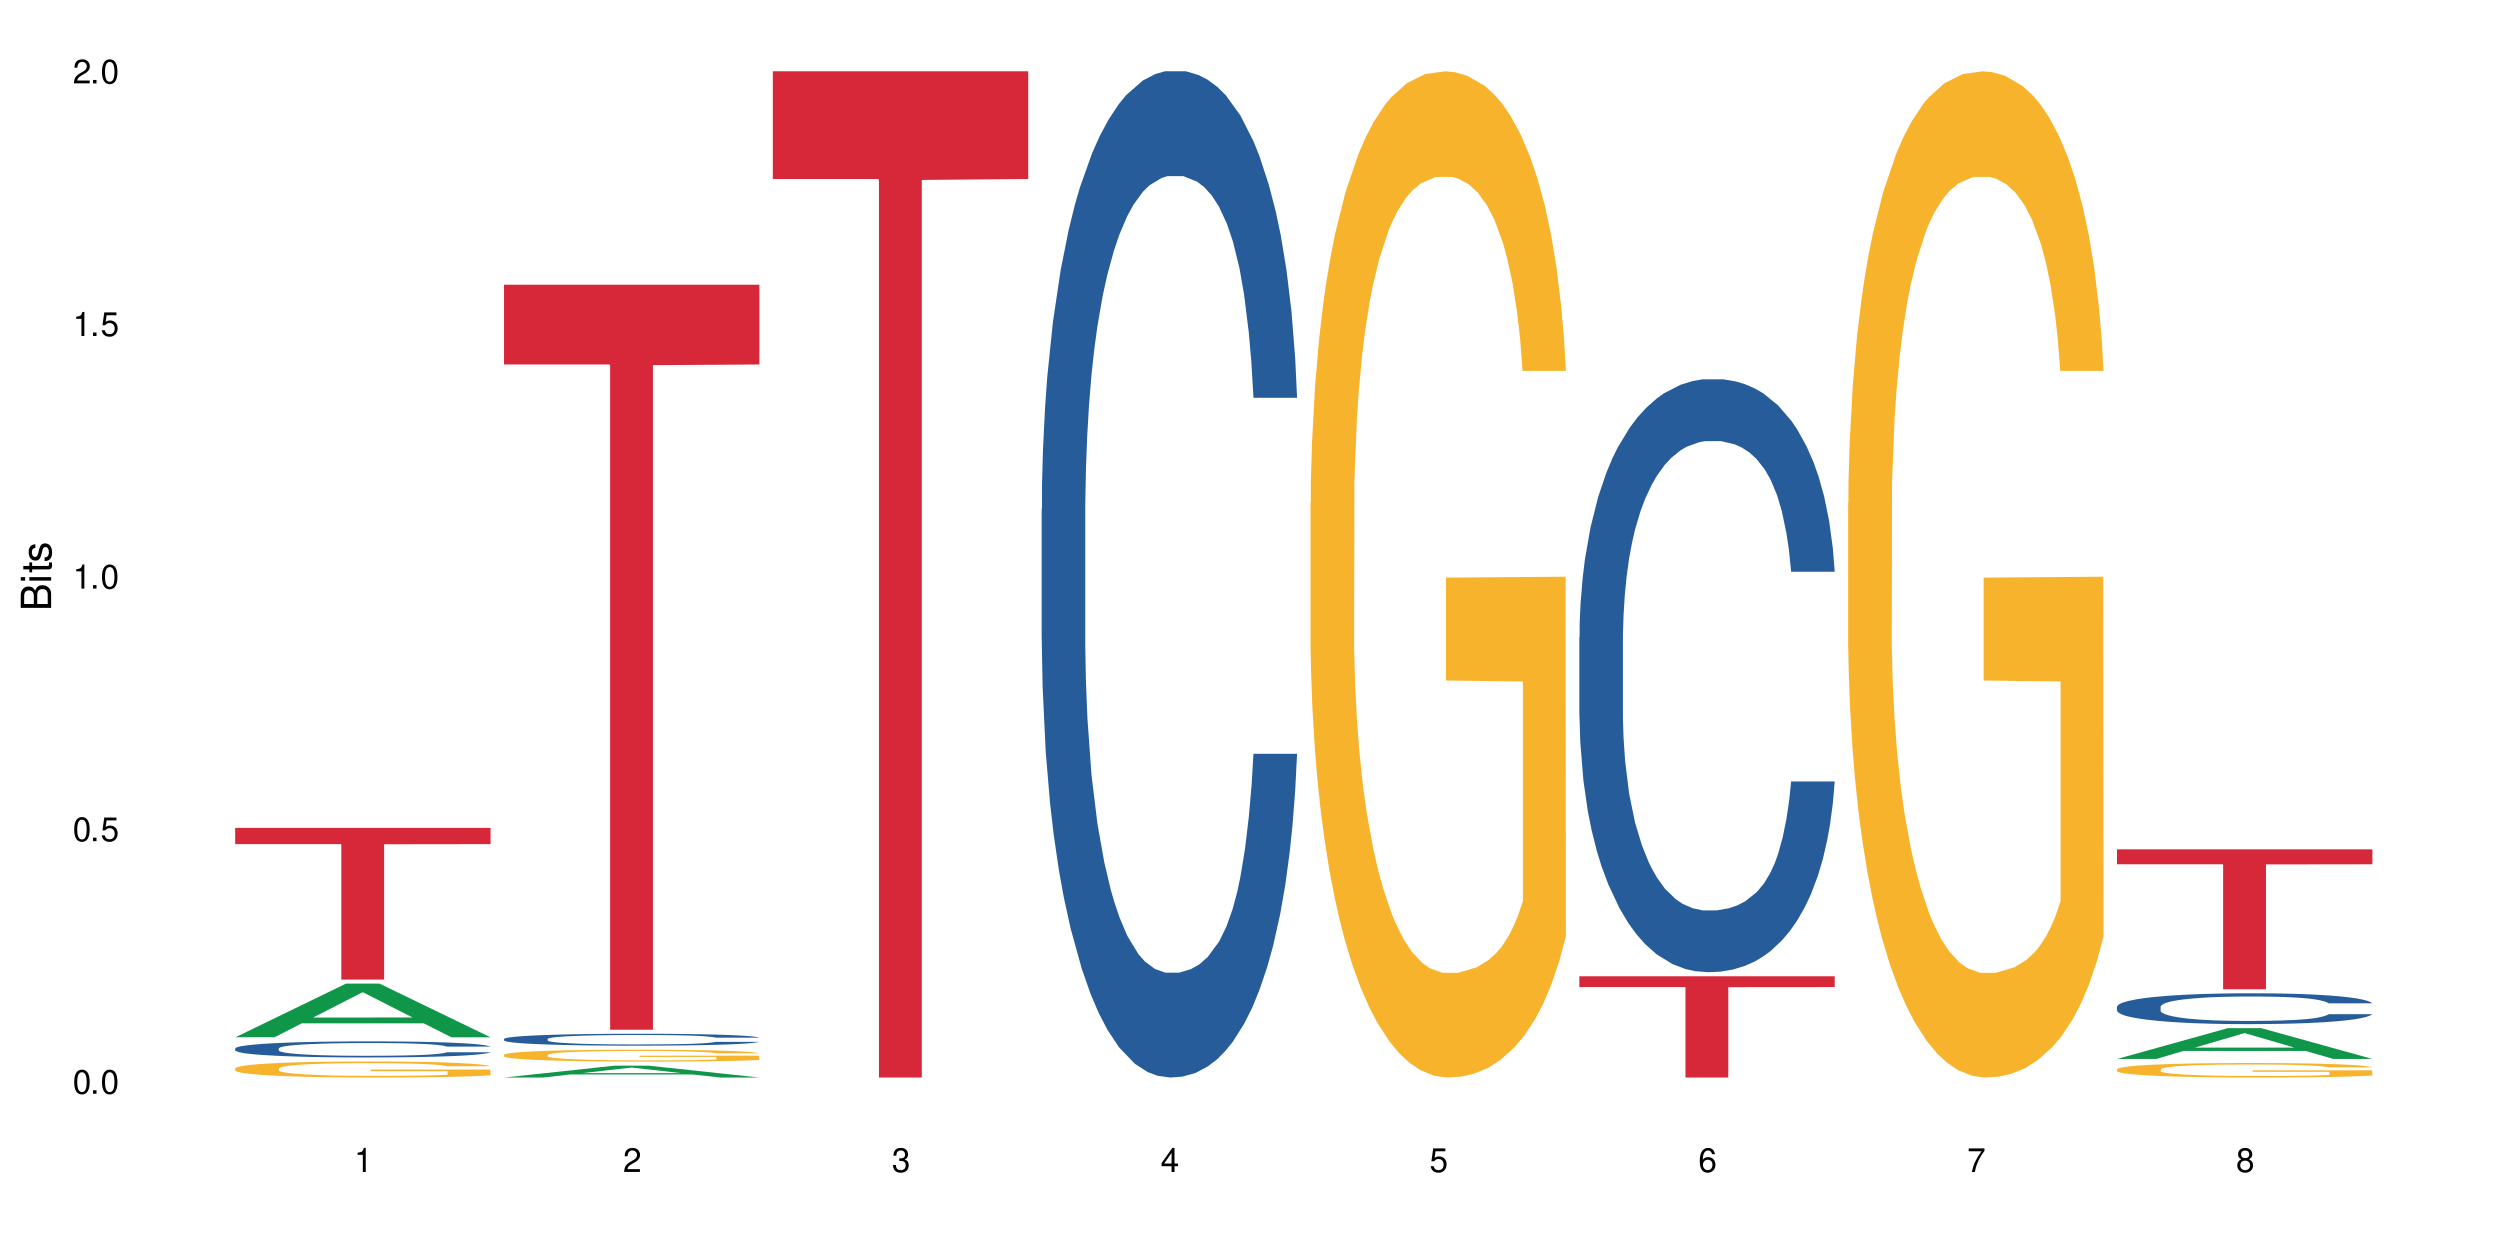
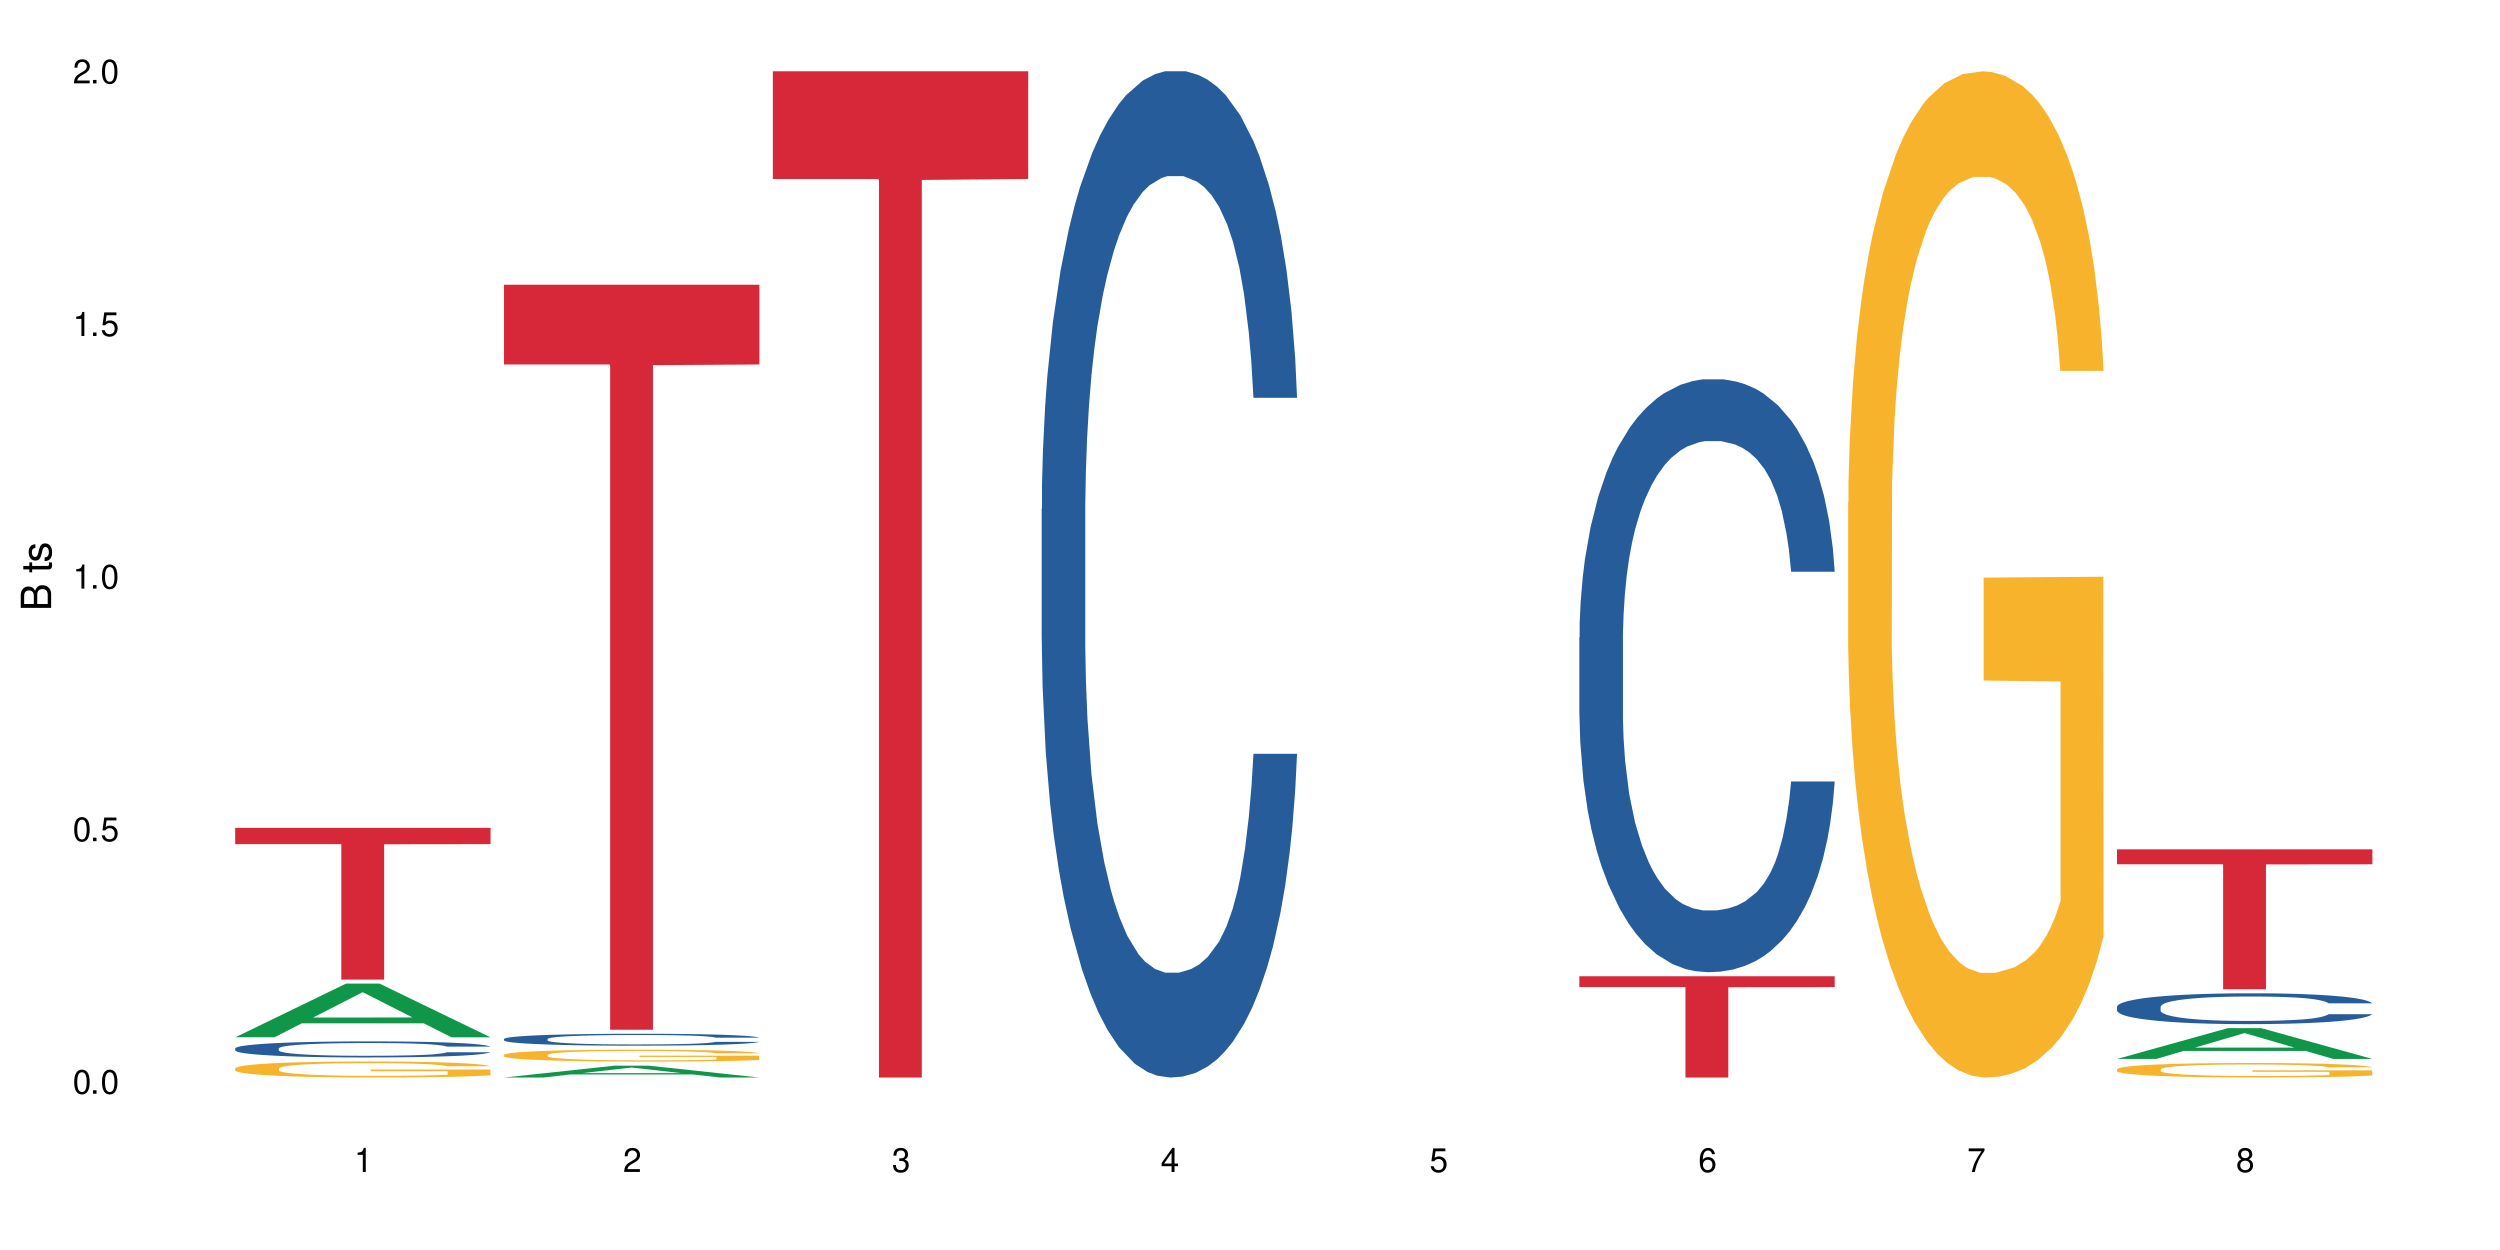
<svg xmlns="http://www.w3.org/2000/svg" xmlns:xlink="http://www.w3.org/1999/xlink" width="720" height="360" viewBox="0 0 720 360">
  <defs>
    <g>
      <g id="glyph-0-0">
</g>
      <g id="glyph-0-1">
        <path d="M 2.641 -6.938 C 2 -6.938 1.422 -6.656 1.078 -6.172 C 0.641 -5.562 0.406 -4.641 0.406 -3.359 C 0.406 -1.016 1.188 0.219 2.641 0.219 C 4.078 0.219 4.859 -1.016 4.859 -3.297 C 4.859 -4.641 4.656 -5.547 4.203 -6.172 C 3.844 -6.656 3.281 -6.938 2.641 -6.938 Z M 2.641 -6.188 C 3.547 -6.188 4 -5.25 4 -3.375 C 4 -1.406 3.562 -0.484 2.625 -0.484 C 1.734 -0.484 1.281 -1.438 1.281 -3.344 C 1.281 -5.25 1.734 -6.188 2.641 -6.188 Z M 2.641 -6.188 " />
      </g>
      <g id="glyph-0-2">
        <path d="M 1.828 -1 L 0.828 -1 L 0.828 0 L 1.828 0 Z M 1.828 -1 " />
      </g>
      <g id="glyph-0-3">
        <path d="M 4.562 -6.797 L 1.062 -6.797 L 0.547 -3.094 L 1.328 -3.094 C 1.719 -3.562 2.047 -3.734 2.578 -3.734 C 3.484 -3.734 4.062 -3.109 4.062 -2.094 C 4.062 -1.125 3.484 -0.531 2.578 -0.531 C 1.828 -0.531 1.375 -0.906 1.188 -1.672 L 0.328 -1.672 C 0.453 -1.109 0.547 -0.844 0.75 -0.594 C 1.125 -0.078 1.828 0.219 2.594 0.219 C 3.969 0.219 4.922 -0.781 4.922 -2.219 C 4.922 -3.562 4.031 -4.484 2.719 -4.484 C 2.25 -4.484 1.859 -4.359 1.469 -4.062 L 1.734 -5.969 L 4.562 -5.969 Z M 4.562 -6.797 " />
      </g>
      <g id="glyph-0-4">
        <path d="M 2.484 -4.938 L 2.484 0 L 3.328 0 L 3.328 -6.938 L 2.766 -6.938 C 2.469 -5.875 2.281 -5.734 0.984 -5.562 L 0.984 -4.938 Z M 2.484 -4.938 " />
      </g>
      <g id="glyph-0-5">
        <path d="M 4.859 -0.828 L 1.281 -0.828 C 1.359 -1.406 1.672 -1.781 2.5 -2.281 L 3.469 -2.828 C 4.406 -3.344 4.906 -4.062 4.906 -4.906 C 4.906 -5.484 4.672 -6.031 4.266 -6.406 C 3.859 -6.766 3.375 -6.938 2.719 -6.938 C 1.859 -6.938 1.219 -6.625 0.844 -6.031 C 0.609 -5.672 0.5 -5.234 0.484 -4.531 L 1.328 -4.531 C 1.359 -5.016 1.406 -5.281 1.531 -5.516 C 1.75 -5.938 2.188 -6.203 2.703 -6.203 C 3.469 -6.203 4.031 -5.641 4.031 -4.891 C 4.031 -4.344 3.719 -3.859 3.125 -3.516 L 2.234 -3 C 0.812 -2.172 0.406 -1.531 0.328 -0.016 L 4.859 -0.016 Z M 4.859 -0.828 " />
      </g>
      <g id="glyph-0-6">
        <path d="M 2.125 -3.188 L 2.578 -3.188 C 3.5 -3.188 3.984 -2.766 3.984 -1.922 C 3.984 -1.062 3.469 -0.531 2.594 -0.531 C 1.656 -0.531 1.203 -1 1.156 -2.016 L 0.312 -2.016 C 0.344 -1.453 0.438 -1.094 0.609 -0.781 C 0.953 -0.109 1.625 0.219 2.547 0.219 C 3.953 0.219 4.859 -0.625 4.859 -1.938 C 4.859 -2.828 4.516 -3.297 3.703 -3.594 C 4.344 -3.844 4.656 -4.328 4.656 -5.031 C 4.656 -6.219 3.875 -6.938 2.578 -6.938 C 1.203 -6.938 0.484 -6.172 0.453 -4.703 L 1.297 -4.703 C 1.312 -5.125 1.344 -5.359 1.453 -5.578 C 1.641 -5.969 2.062 -6.203 2.594 -6.203 C 3.344 -6.203 3.797 -5.75 3.797 -5 C 3.797 -4.516 3.609 -4.219 3.25 -4.047 C 3.016 -3.953 2.703 -3.922 2.125 -3.906 Z M 2.125 -3.188 " />
      </g>
      <g id="glyph-0-7">
        <path d="M 3.141 -1.672 L 3.141 0 L 3.984 0 L 3.984 -1.672 L 4.984 -1.672 L 4.984 -2.438 L 3.984 -2.438 L 3.984 -6.938 L 3.359 -6.938 L 0.266 -2.578 L 0.266 -1.672 Z M 3.141 -2.438 L 1 -2.438 L 3.141 -5.5 Z M 3.141 -2.438 " />
      </g>
      <g id="glyph-0-8">
        <path d="M 4.781 -5.125 C 4.609 -6.266 3.891 -6.938 2.844 -6.938 C 2.094 -6.938 1.422 -6.578 1.031 -5.953 C 0.594 -5.266 0.406 -4.422 0.406 -3.172 C 0.406 -2 0.578 -1.25 0.984 -0.641 C 1.359 -0.078 1.953 0.219 2.703 0.219 C 3.984 0.219 4.922 -0.75 4.922 -2.094 C 4.922 -3.375 4.062 -4.281 2.844 -4.281 C 2.172 -4.281 1.641 -4.031 1.281 -3.516 C 1.281 -5.234 1.828 -6.188 2.797 -6.188 C 3.391 -6.188 3.797 -5.797 3.938 -5.125 Z M 2.734 -3.531 C 3.547 -3.531 4.062 -2.953 4.062 -2.031 C 4.062 -1.156 3.484 -0.531 2.703 -0.531 C 1.922 -0.531 1.328 -1.188 1.328 -2.078 C 1.328 -2.938 1.906 -3.531 2.734 -3.531 Z M 2.734 -3.531 " />
      </g>
      <g id="glyph-0-9">
        <path d="M 4.984 -6.797 L 0.438 -6.797 L 0.438 -5.969 L 4.109 -5.969 C 2.5 -3.656 1.828 -2.234 1.328 0 L 2.219 0 C 2.594 -2.172 3.453 -4.047 4.984 -6.094 Z M 4.984 -6.797 " />
      </g>
      <g id="glyph-0-10">
        <path d="M 3.75 -3.656 C 4.469 -4.094 4.688 -4.438 4.688 -5.078 C 4.688 -6.172 3.844 -6.938 2.641 -6.938 C 1.438 -6.938 0.594 -6.172 0.594 -5.094 C 0.594 -4.438 0.812 -4.094 1.516 -3.656 C 0.734 -3.266 0.359 -2.703 0.359 -1.922 C 0.359 -0.656 1.281 0.219 2.641 0.219 C 3.984 0.219 4.922 -0.656 4.922 -1.922 C 4.922 -2.703 4.531 -3.266 3.75 -3.656 Z M 2.641 -6.188 C 3.359 -6.188 3.812 -5.75 3.812 -5.062 C 3.812 -4.406 3.344 -3.984 2.641 -3.984 C 1.922 -3.984 1.453 -4.406 1.453 -5.078 C 1.453 -5.75 1.922 -6.188 2.641 -6.188 Z M 2.641 -3.266 C 3.484 -3.266 4.062 -2.719 4.062 -1.906 C 4.062 -1.078 3.484 -0.531 2.625 -0.531 C 1.797 -0.531 1.219 -1.094 1.219 -1.906 C 1.219 -2.719 1.781 -3.266 2.641 -3.266 Z M 2.641 -3.266 " />
      </g>
      <g id="glyph-1-0">
</g>
      <g id="glyph-1-1">
        <path d="M 0 -0.953 L 0 -4.891 C 0 -5.719 -0.234 -6.344 -0.734 -6.797 C -1.188 -7.234 -1.812 -7.469 -2.5 -7.469 C -3.547 -7.469 -4.188 -7 -4.625 -5.875 C -4.984 -6.688 -5.625 -7.094 -6.531 -7.094 C -7.172 -7.094 -7.734 -6.859 -8.141 -6.391 C -8.562 -5.922 -8.75 -5.344 -8.75 -4.5 L -8.75 -0.953 Z M -4.984 -2.062 L -7.766 -2.062 L -7.766 -4.219 C -7.766 -4.844 -7.688 -5.203 -7.453 -5.5 C -7.219 -5.812 -6.859 -5.969 -6.375 -5.969 C -5.891 -5.969 -5.531 -5.812 -5.297 -5.5 C -5.062 -5.203 -4.984 -4.844 -4.984 -4.219 Z M -0.984 -2.062 L -4 -2.062 L -4 -4.781 C -4 -5.766 -3.438 -6.359 -2.484 -6.359 C -1.547 -6.359 -0.984 -5.766 -0.984 -4.781 Z M -0.984 -2.062 " />
      </g>
      <g id="glyph-1-2">
-         <path d="M -6.281 -1.797 L -6.281 -0.797 L 0 -0.797 L 0 -1.797 Z M -8.75 -1.797 L -8.75 -0.797 L -7.484 -0.797 L -7.484 -1.797 Z M -8.75 -1.797 " />
-       </g>
+         </g>
      <g id="glyph-1-3">
        <path d="M -6.281 -3.047 L -6.281 -2.016 L -8.016 -2.016 L -8.016 -1.016 L -6.281 -1.016 L -6.281 -0.172 L -5.469 -0.172 L -5.469 -1.016 L -0.719 -1.016 C -0.078 -1.016 0.281 -1.453 0.281 -2.234 C 0.281 -2.5 0.25 -2.719 0.188 -3.047 L -0.641 -3.047 C -0.609 -2.906 -0.594 -2.766 -0.594 -2.562 C -0.594 -2.141 -0.719 -2.016 -1.156 -2.016 L -5.469 -2.016 L -5.469 -3.047 Z M -6.281 -3.047 " />
      </g>
      <g id="glyph-1-4">
        <path d="M -4.531 -5.25 C -5.766 -5.25 -6.469 -4.422 -6.469 -2.969 C -6.469 -1.516 -5.719 -0.562 -4.547 -0.562 C -3.562 -0.562 -3.094 -1.062 -2.734 -2.562 L -2.516 -3.484 C -2.344 -4.188 -2.094 -4.469 -1.641 -4.469 C -1.047 -4.469 -0.641 -3.875 -0.641 -3 C -0.641 -2.453 -0.797 -2 -1.062 -1.75 C -1.25 -1.594 -1.422 -1.531 -1.875 -1.469 L -1.875 -0.406 C -0.422 -0.453 0.281 -1.266 0.281 -2.922 C 0.281 -4.5 -0.5 -5.516 -1.719 -5.516 C -2.656 -5.516 -3.172 -4.984 -3.469 -3.734 L -3.703 -2.766 C -3.891 -1.953 -4.156 -1.609 -4.594 -1.609 C -5.188 -1.609 -5.547 -2.125 -5.547 -2.938 C -5.547 -3.75 -5.203 -4.172 -4.531 -4.203 Z M -4.531 -5.25 " />
      </g>
    </g>
  </defs>
  <rect x="-72" y="-36" width="864" height="432" fill="rgb(100%, 100%, 100%)" fill-opacity="1" />
  <path fill-rule="nonzero" fill="rgb(6.275%, 58.824%, 28.235%)" fill-opacity="1" d="M 67.73 298.742 L 67.809 298.73 L 99.637 283.285 L 109.301 283.285 L 141.281 298.758 L 130.047 298.758 L 122.031 294.719 L 86.906 294.719 L 79.047 298.742 L 67.73 298.742 L 90.285 293.047 L 118.809 293.035 L 104.586 285.812 L 104.43 285.797 L 104.27 285.84 L 90.207 293.035 L 90.285 293.047 Z M 67.73 298.742 " />
  <path fill-rule="nonzero" fill="rgb(14.51%, 36.078%, 60%)" fill-opacity="1" d="M 67.73 301.934 L 67.82 301.93 L 67.82 301.828 L 68.09 301.668 L 68.719 301.465 L 69.344 301.324 L 70.961 301.074 L 73.203 300.836 L 75.535 300.648 L 77.238 300.539 L 78.766 300.453 L 82.262 300.297 L 84.504 300.219 L 86.926 300.145 L 89.887 300.074 L 92.039 300.031 L 96.883 299.965 L 100.469 299.934 L 103.25 299.922 L 109.262 299.922 L 112.848 299.938 L 115.449 299.961 L 118.32 299.992 L 120.742 300.031 L 124.957 300.125 L 128.727 300.242 L 130.43 300.312 L 133.121 300.441 L 135.184 300.57 L 136.617 300.68 L 138.234 300.836 L 139.668 301.023 L 140.746 301.242 L 141.281 301.422 L 128.727 301.422 L 128.098 301.254 L 127.379 301.121 L 126.035 300.949 L 124.688 300.828 L 122.805 300.703 L 121.102 300.625 L 118.77 300.543 L 116.707 300.492 L 114.555 300.453 L 112.488 300.43 L 108.543 300.402 L 103.969 300.402 L 102.266 300.414 L 98.766 300.445 L 96.883 300.477 L 94.191 300.535 L 92.309 300.59 L 90.066 300.676 L 88.539 300.746 L 86.656 300.855 L 85.312 300.953 L 83.785 301.094 L 82.891 301.199 L 82.082 301.316 L 81.363 301.457 L 80.828 301.605 L 80.469 301.762 L 80.289 301.914 L 80.289 302.566 L 80.469 302.719 L 80.918 302.898 L 82.082 303.156 L 83.785 303.379 L 85.762 303.555 L 87.645 303.684 L 88.719 303.742 L 90.156 303.809 L 92.398 303.895 L 95.629 303.98 L 97.512 304.012 L 100.383 304.047 L 103.34 304.062 L 107.289 304.062 L 110.785 304.047 L 113.117 304.027 L 115.539 303.992 L 118.859 303.918 L 120.922 303.852 L 122.715 303.773 L 124.062 303.691 L 124.957 303.625 L 126.305 303.492 L 127.379 303.348 L 128.188 303.203 L 128.727 303.059 L 141.281 303.059 L 140.746 303.227 L 139.938 303.391 L 139.129 303.516 L 137.875 303.66 L 136.441 303.793 L 134.375 303.941 L 132.672 304.039 L 130.43 304.145 L 128.367 304.223 L 126.125 304.297 L 122.805 304.379 L 120.652 304.422 L 118.32 304.461 L 115.539 304.496 L 112.043 304.523 L 108.273 304.539 L 104.777 304.547 L 101.008 304.535 L 98.227 304.52 L 94.551 304.48 L 89.977 304.406 L 86.656 304.324 L 84.055 304.246 L 81.812 304.16 L 79.301 304.047 L 76.074 303.859 L 74.098 303.719 L 72.754 303.598 L 71.23 303.434 L 70.152 303.285 L 68.898 303.051 L 68 302.75 L 67.73 302.516 Z M 67.73 301.934 " />
  <path fill-rule="nonzero" fill="rgb(96.863%, 70.196%, 16.863%)" fill-opacity="1" d="M 67.73 307.688 L 67.82 307.684 L 67.82 307.602 L 68.18 307.41 L 69.078 307.148 L 70.242 306.934 L 71.5 306.766 L 72.305 306.676 L 73.652 306.551 L 74.816 306.457 L 77.777 306.266 L 81.543 306.09 L 83.609 306.012 L 85.941 305.941 L 89.258 305.859 L 90.785 305.832 L 95.449 305.766 L 100.738 305.723 L 106.57 305.711 L 109.262 305.715 L 112.938 305.73 L 117.961 305.777 L 120.832 305.82 L 123.074 305.859 L 125.406 305.914 L 128.277 306 L 130.969 306.102 L 133.121 306.203 L 135.273 306.328 L 137.066 306.465 L 138.594 306.613 L 139.938 306.789 L 140.746 306.938 L 141.281 307.086 L 128.816 307.086 L 128.098 306.938 L 127.289 306.824 L 125.945 306.684 L 124.598 306.582 L 123.254 306.504 L 120.742 306.395 L 118.59 306.324 L 115.898 306.266 L 113.297 306.227 L 110.336 306.203 L 108.543 306.195 L 103.789 306.195 L 99.484 306.223 L 96.973 306.258 L 95.18 306.293 L 92.668 306.355 L 91.141 306.406 L 90.246 306.441 L 87.555 306.57 L 85.762 306.688 L 84.773 306.77 L 83.52 306.895 L 82.621 307.008 L 81.633 307.18 L 81.098 307.305 L 80.379 307.594 L 80.289 308.352 L 80.559 308.512 L 81.098 308.688 L 81.812 308.836 L 82.891 309 L 83.965 309.121 L 85.852 309.285 L 87.465 309.395 L 88.719 309.469 L 91.141 309.582 L 92.129 309.617 L 94.461 309.695 L 96.883 309.754 L 99.844 309.805 L 102.086 309.828 L 105.672 309.852 L 110.246 309.852 L 115.629 309.824 L 119.039 309.793 L 121.371 309.758 L 122.895 309.73 L 124.777 309.684 L 126.125 309.641 L 127.379 309.594 L 128.906 309.523 L 128.906 308.512 L 106.75 308.508 L 106.75 308.035 L 141.195 308.031 L 141.281 309.684 L 139.398 309.797 L 137.066 309.906 L 134.824 309.992 L 132.492 310.062 L 129.176 310.141 L 126.484 310.191 L 122.355 310.254 L 118.59 310.289 L 114.645 310.316 L 111.145 310.328 L 107.02 310.332 L 103.34 310.324 L 99.395 310.297 L 96.254 310.266 L 93.383 310.223 L 90.516 310.168 L 86.926 310.078 L 84.594 310.008 L 82.172 309.918 L 79.75 309.812 L 77.598 309.699 L 76.164 309.609 L 74.727 309.508 L 73.203 309.383 L 71.766 309.238 L 70.691 309.109 L 69.703 308.961 L 68.988 308.82 L 68.27 308.633 L 67.91 308.48 L 67.73 308.348 Z M 67.73 307.688 " />
  <path fill-rule="nonzero" fill="rgb(83.922%, 15.686%, 22.353%)" fill-opacity="1" d="M 67.73 238.434 L 141.281 238.434 L 141.281 243.109 L 110.629 243.148 L 110.629 282.121 L 98.297 282.121 L 98.297 243.191 L 98.117 243.109 L 67.73 243.109 Z M 67.73 238.434 " />
  <path fill-rule="nonzero" fill="rgb(6.275%, 58.824%, 28.235%)" fill-opacity="1" d="M 145.156 310.328 L 145.234 310.324 L 177.059 306.906 L 186.723 306.906 L 218.707 310.332 L 207.469 310.332 L 199.453 309.438 L 164.328 309.438 L 156.469 310.328 L 145.156 310.328 L 167.707 309.066 L 196.23 309.066 L 182.008 307.465 L 181.852 307.465 L 181.695 307.473 L 167.629 309.066 L 167.707 309.066 Z M 145.156 310.328 " />
  <path fill-rule="nonzero" fill="rgb(14.51%, 36.078%, 60%)" fill-opacity="1" d="M 145.156 299.219 L 145.242 299.215 L 145.242 299.141 L 145.512 299.02 L 146.141 298.871 L 146.77 298.766 L 148.383 298.582 L 150.625 298.402 L 152.957 298.266 L 154.664 298.184 L 156.188 298.121 L 159.684 298.004 L 161.93 297.945 L 164.352 297.891 L 167.309 297.84 L 169.461 297.809 L 174.305 297.758 L 177.895 297.734 L 180.676 297.727 L 186.684 297.727 L 190.273 297.738 L 192.875 297.754 L 195.742 297.781 L 198.164 297.809 L 202.383 297.875 L 206.148 297.965 L 207.852 298.016 L 210.543 298.113 L 212.605 298.207 L 214.043 298.285 L 215.656 298.402 L 217.094 298.543 L 218.168 298.703 L 218.707 298.84 L 206.148 298.84 L 205.52 298.715 L 204.805 298.617 L 203.457 298.488 L 202.113 298.398 L 200.23 298.305 L 198.523 298.246 L 196.191 298.188 L 194.129 298.148 L 191.977 298.121 L 189.914 298.102 L 185.969 298.082 L 181.391 298.082 L 179.688 298.09 L 176.191 298.113 L 174.305 298.137 L 171.613 298.18 L 169.73 298.223 L 167.488 298.285 L 165.965 298.336 L 164.082 298.418 L 162.734 298.492 L 161.211 298.594 L 160.312 298.672 L 159.508 298.762 L 158.789 298.863 L 158.25 298.973 L 157.891 299.09 L 157.711 299.203 L 157.711 299.688 L 157.891 299.801 L 158.34 299.93 L 159.508 300.121 L 161.211 300.289 L 163.184 300.418 L 165.066 300.516 L 166.145 300.559 L 167.578 300.609 L 169.82 300.672 L 173.051 300.734 L 174.934 300.758 L 177.805 300.781 L 180.766 300.797 L 184.711 300.797 L 188.211 300.781 L 190.543 300.766 L 192.965 300.742 L 196.281 300.688 L 198.344 300.641 L 200.141 300.578 L 201.484 300.52 L 202.383 300.469 L 203.727 300.371 L 204.805 300.266 L 205.609 300.156 L 206.148 300.051 L 218.707 300.051 L 218.168 300.176 L 217.359 300.297 L 216.555 300.387 L 215.297 300.5 L 213.863 300.594 L 211.801 300.703 L 210.094 300.777 L 207.852 300.855 L 205.789 300.914 L 203.547 300.969 L 200.23 301.031 L 198.074 301.062 L 195.742 301.09 L 192.965 301.113 L 189.465 301.137 L 185.699 301.148 L 182.199 301.152 L 178.434 301.145 L 175.652 301.133 L 171.973 301.105 L 167.398 301.051 L 164.082 300.988 L 161.48 300.93 L 159.238 300.867 L 156.727 300.781 L 153.496 300.645 L 151.523 300.539 L 150.176 300.449 L 148.652 300.328 L 147.574 300.219 L 146.32 300.043 L 145.422 299.82 L 145.156 299.648 Z M 145.156 299.219 " />
  <path fill-rule="nonzero" fill="rgb(96.863%, 70.196%, 16.863%)" fill-opacity="1" d="M 145.156 303.785 L 145.242 303.781 L 145.242 303.719 L 145.602 303.578 L 146.5 303.383 L 147.664 303.223 L 148.922 303.098 L 149.73 303.031 L 151.074 302.938 L 152.242 302.871 L 155.199 302.73 L 158.969 302.598 L 161.031 302.543 L 163.363 302.488 L 166.684 302.43 L 168.207 302.406 L 172.871 302.355 L 178.164 302.324 L 183.992 302.316 L 186.684 302.32 L 190.363 302.332 L 195.387 302.367 L 198.254 302.398 L 200.496 302.43 L 202.828 302.469 L 205.699 302.531 L 208.391 302.609 L 210.543 302.684 L 212.695 302.777 L 214.492 302.875 L 216.016 302.984 L 217.359 303.117 L 218.168 303.227 L 218.707 303.336 L 206.238 303.336 L 205.52 303.227 L 204.715 303.141 L 203.367 303.039 L 202.023 302.965 L 200.676 302.906 L 198.164 302.824 L 196.012 302.773 L 193.32 302.73 L 190.723 302.703 L 187.762 302.684 L 185.969 302.676 L 181.211 302.676 L 176.906 302.699 L 174.395 302.723 L 172.602 302.75 L 170.09 302.797 L 168.566 302.832 L 167.668 302.859 L 164.977 302.953 L 163.184 303.043 L 162.195 303.102 L 160.941 303.195 L 160.043 303.281 L 159.059 303.406 L 158.52 303.5 L 157.801 303.711 L 157.711 304.273 L 157.98 304.395 L 158.52 304.523 L 159.238 304.637 L 160.312 304.754 L 161.391 304.844 L 163.273 304.965 L 164.887 305.047 L 166.145 305.102 L 168.566 305.188 L 169.551 305.215 L 171.883 305.27 L 174.305 305.312 L 177.266 305.352 L 179.508 305.371 L 183.098 305.387 L 187.672 305.387 L 193.055 305.367 L 196.461 305.344 L 198.793 305.316 L 200.32 305.297 L 202.203 305.262 L 203.547 305.23 L 204.805 305.195 L 206.328 305.141 L 206.328 304.395 L 184.172 304.391 L 184.172 304.039 L 218.617 304.039 L 218.707 305.262 L 216.824 305.344 L 214.492 305.426 L 212.25 305.488 L 209.918 305.543 L 206.598 305.602 L 203.906 305.641 L 199.781 305.684 L 196.012 305.711 L 192.066 305.73 L 188.566 305.738 L 184.441 305.742 L 180.766 305.734 L 176.816 305.719 L 173.68 305.691 L 170.809 305.66 L 167.938 305.621 L 164.352 305.555 L 162.016 305.5 L 159.594 305.438 L 157.172 305.359 L 155.02 305.273 L 153.586 305.207 L 152.152 305.133 L 150.625 305.039 L 149.191 304.934 L 148.113 304.836 L 147.129 304.727 L 146.41 304.621 L 145.691 304.48 L 145.332 304.367 L 145.156 304.273 Z M 145.156 303.785 " />
  <path fill-rule="nonzero" fill="rgb(83.922%, 15.686%, 22.353%)" fill-opacity="1" d="M 145.156 82 L 218.707 82 L 218.707 104.969 L 188.051 105.168 L 188.051 296.562 L 175.719 296.562 L 175.719 105.371 L 175.539 104.969 L 145.156 104.969 Z M 145.156 82 " />
  <path fill-rule="nonzero" fill="rgb(83.922%, 15.686%, 22.353%)" fill-opacity="1" d="M 222.578 20.527 L 296.129 20.527 L 296.129 51.547 L 265.477 51.82 L 265.477 310.332 L 253.141 310.332 L 253.141 52.094 L 252.965 51.547 L 222.578 51.547 Z M 222.578 20.527 " />
  <path fill-rule="nonzero" fill="rgb(14.51%, 36.078%, 60%)" fill-opacity="1" d="M 300 146.621 L 300.09 146.355 L 300.09 140 L 300.359 129.934 L 300.988 117.215 L 301.617 108.477 L 303.23 92.844 L 305.473 77.746 L 307.805 66.09 L 309.508 59.203 L 311.035 53.902 L 314.531 44.102 L 316.773 39.07 L 319.195 34.566 L 322.156 30.062 L 324.309 27.414 L 329.152 23.176 L 332.742 21.32 L 335.52 20.527 L 341.531 20.527 L 345.117 21.586 L 347.719 22.91 L 350.59 25.031 L 353.012 27.414 L 357.227 33.242 L 360.996 40.66 L 362.699 44.898 L 365.391 53.109 L 367.453 61.055 L 368.891 67.945 L 370.504 77.746 L 371.938 89.668 L 373.016 103.176 L 373.555 114.566 L 360.996 114.566 L 360.367 103.973 L 359.648 95.758 L 358.305 84.898 L 356.961 77.215 L 355.074 69.535 L 353.371 64.5 L 351.039 59.469 L 348.977 56.289 L 346.824 53.902 L 344.762 52.316 L 340.812 50.727 L 336.238 50.727 L 334.535 51.254 L 331.035 53.375 L 329.152 55.23 L 326.461 58.938 L 324.578 62.383 L 322.336 67.68 L 320.812 72.184 L 318.926 79.07 L 317.582 85.164 L 316.059 93.906 L 315.16 100.527 L 314.352 107.945 L 313.637 116.688 L 313.098 125.957 L 312.738 135.762 L 312.559 145.297 L 312.559 186.355 L 312.738 195.895 L 313.188 207.02 L 314.352 223.18 L 316.059 237.219 L 318.031 248.344 L 319.914 256.293 L 320.992 260 L 322.426 264.238 L 324.668 269.535 L 327.898 274.836 L 329.781 276.953 L 332.652 279.074 L 335.609 280.133 L 339.559 280.133 L 343.055 279.074 L 345.387 277.75 L 347.809 275.629 L 351.129 271.125 L 353.191 266.887 L 354.984 261.855 L 356.332 256.82 L 357.227 252.582 L 358.574 244.371 L 359.648 235.363 L 360.457 226.094 L 360.996 217.086 L 373.555 217.086 L 373.016 227.684 L 372.207 238.012 L 371.402 245.695 L 370.145 254.969 L 368.711 263.18 L 366.645 272.449 L 364.941 278.543 L 362.699 285.168 L 360.637 290.199 L 358.395 294.703 L 355.074 300 L 352.922 302.648 L 350.59 305.035 L 347.809 307.152 L 344.312 309.008 L 340.543 310.066 L 337.047 310.332 L 333.277 309.801 L 330.5 308.742 L 326.82 306.359 L 322.246 301.59 L 318.926 296.559 L 316.324 291.523 L 314.082 286.227 L 311.57 279.074 L 308.344 267.418 L 306.371 258.41 L 305.023 250.992 L 303.5 240.664 L 302.422 231.391 L 301.168 216.555 L 300.27 197.746 L 300 183.18 Z M 300 146.621 " />
-   <path fill-rule="nonzero" fill="rgb(96.863%, 70.196%, 16.863%)" fill-opacity="1" d="M 377.426 144.652 L 377.516 144.387 L 377.516 139.094 L 377.871 127.184 L 378.77 110.777 L 379.938 97.277 L 381.191 86.691 L 382 81.133 L 383.344 73.195 L 384.512 67.371 L 387.469 55.461 L 391.238 44.348 L 393.301 39.582 L 395.633 35.082 L 398.953 30.055 L 400.477 28.203 L 405.141 23.965 L 410.434 21.32 L 416.262 20.527 L 418.953 20.789 L 422.633 21.848 L 427.656 24.762 L 430.527 27.406 L 432.77 30.055 L 435.102 33.496 L 437.969 38.789 L 440.66 45.141 L 442.812 51.492 L 444.969 59.43 L 446.762 67.902 L 448.285 77.164 L 449.633 88.281 L 450.438 97.543 L 450.977 106.805 L 438.508 106.805 L 437.789 97.543 L 436.984 90.398 L 435.637 81.664 L 434.293 75.312 L 432.949 70.281 L 430.438 63.402 L 428.281 59.168 L 425.594 55.461 L 422.992 53.078 L 420.031 51.492 L 418.238 50.961 L 413.484 50.961 L 409.176 52.816 L 406.664 54.934 L 404.871 57.051 L 402.359 61.02 L 400.836 64.195 L 399.938 66.312 L 397.246 74.516 L 395.453 81.93 L 394.469 86.957 L 393.211 94.898 L 392.312 102.043 L 391.328 112.629 L 390.789 120.57 L 390.07 138.566 L 389.98 186.207 L 390.25 196.262 L 390.789 207.113 L 391.508 216.641 L 392.582 226.699 L 393.66 234.375 L 395.543 244.695 L 397.156 251.578 L 398.414 256.078 L 400.836 263.223 L 401.82 265.605 L 404.156 270.367 L 406.574 274.074 L 409.535 277.25 L 411.777 278.836 L 415.367 280.16 L 419.941 280.16 L 425.324 278.574 L 428.73 276.457 L 431.062 274.34 L 432.59 272.484 L 434.473 269.574 L 435.816 266.926 L 437.074 264.016 L 438.598 259.516 L 438.598 196.262 L 416.441 195.996 L 416.441 166.355 L 450.887 166.09 L 450.977 269.574 L 449.094 276.719 L 446.762 283.602 L 444.52 288.895 L 442.188 293.395 L 438.867 298.422 L 436.176 301.598 L 432.051 305.305 L 428.281 307.688 L 424.336 309.273 L 420.84 310.066 L 416.711 310.332 L 413.035 309.805 L 409.086 308.215 L 405.949 306.098 L 403.078 303.453 L 400.207 300.012 L 396.621 294.453 L 394.289 289.953 L 391.867 284.395 L 389.445 277.777 L 387.293 270.633 L 385.855 265.074 L 384.422 258.723 L 382.895 250.781 L 381.461 241.785 L 380.383 233.578 L 379.398 224.316 L 378.68 215.582 L 377.961 203.672 L 377.605 194.145 L 377.426 185.941 Z M 377.426 144.652 " />
  <path fill-rule="nonzero" fill="rgb(14.51%, 36.078%, 60%)" fill-opacity="1" d="M 454.848 183.539 L 454.938 183.383 L 454.938 179.641 L 455.207 173.707 L 455.836 166.215 L 456.461 161.066 L 458.078 151.855 L 460.32 142.961 L 462.652 136.094 L 464.355 132.035 L 465.879 128.914 L 469.379 123.141 L 471.621 120.176 L 474.043 117.52 L 477.004 114.867 L 479.156 113.309 L 484 110.809 L 487.586 109.719 L 490.367 109.25 L 496.379 109.25 L 499.965 109.875 L 502.566 110.652 L 505.438 111.902 L 507.859 113.309 L 512.074 116.742 L 515.844 121.109 L 517.547 123.609 L 520.238 128.445 L 522.301 133.129 L 523.734 137.188 L 525.352 142.961 L 526.785 149.984 L 527.863 157.945 L 528.398 164.656 L 515.844 164.656 L 515.215 158.414 L 514.496 153.574 L 513.152 147.176 L 511.805 142.648 L 509.922 138.121 L 508.219 135.156 L 505.887 132.191 L 503.824 130.32 L 501.672 128.914 L 499.605 127.977 L 495.66 127.043 L 491.086 127.043 L 489.383 127.355 L 485.883 128.602 L 484 129.695 L 481.309 131.879 L 479.426 133.91 L 477.184 137.031 L 475.656 139.684 L 473.773 143.742 L 472.43 147.332 L 470.902 152.48 L 470.008 156.383 L 469.199 160.754 L 468.48 165.902 L 467.945 171.367 L 467.586 177.141 L 467.406 182.762 L 467.406 206.953 L 467.586 212.57 L 468.035 219.125 L 469.199 228.648 L 470.902 236.918 L 472.879 243.473 L 474.762 248.156 L 475.836 250.34 L 477.273 252.84 L 479.516 255.961 L 482.742 259.082 L 484.629 260.328 L 487.496 261.578 L 490.457 262.203 L 494.406 262.203 L 497.902 261.578 L 500.234 260.797 L 502.656 259.551 L 505.977 256.895 L 508.039 254.398 L 509.832 251.434 L 511.18 248.469 L 512.074 245.973 L 513.422 241.133 L 514.496 235.824 L 515.305 230.363 L 515.844 225.059 L 528.398 225.059 L 527.863 231.301 L 527.055 237.387 L 526.246 241.914 L 524.992 247.375 L 523.555 252.215 L 521.492 257.676 L 519.789 261.266 L 517.547 265.168 L 515.484 268.133 L 513.242 270.785 L 509.922 273.91 L 507.77 275.469 L 505.438 276.875 L 502.656 278.121 L 499.16 279.215 L 495.391 279.84 L 491.895 279.996 L 488.125 279.684 L 485.344 279.059 L 481.668 277.652 L 477.094 274.844 L 473.773 271.879 L 471.172 268.914 L 468.93 265.793 L 466.418 261.578 L 463.191 254.711 L 461.215 249.406 L 459.871 245.035 L 458.348 238.949 L 457.27 233.484 L 456.016 224.746 L 455.117 213.664 L 454.848 205.078 Z M 454.848 183.539 " />
  <path fill-rule="nonzero" fill="rgb(83.922%, 15.686%, 22.353%)" fill-opacity="1" d="M 454.848 281.16 L 528.398 281.16 L 528.398 284.281 L 497.746 284.309 L 497.746 310.332 L 485.414 310.332 L 485.414 284.336 L 485.234 284.281 L 454.848 284.281 Z M 454.848 281.16 " />
  <path fill-rule="nonzero" fill="rgb(96.863%, 70.196%, 16.863%)" fill-opacity="1" d="M 532.27 144.652 L 532.359 144.387 L 532.359 139.094 L 532.719 127.184 L 533.617 110.777 L 534.781 97.277 L 536.039 86.691 L 536.844 81.133 L 538.191 73.195 L 539.355 67.371 L 542.316 55.461 L 546.086 44.348 L 548.148 39.582 L 550.48 35.082 L 553.797 30.055 L 555.324 28.203 L 559.988 23.965 L 565.281 21.32 L 571.109 20.527 L 573.801 20.789 L 577.48 21.848 L 582.5 24.762 L 585.371 27.406 L 587.613 30.055 L 589.945 33.496 L 592.816 38.789 L 595.508 45.141 L 597.66 51.492 L 599.812 59.43 L 601.609 67.902 L 603.133 77.164 L 604.477 88.281 L 605.285 97.543 L 605.824 106.805 L 593.355 106.805 L 592.637 97.543 L 591.832 90.398 L 590.484 81.664 L 589.141 75.312 L 587.793 70.281 L 585.281 63.402 L 583.129 59.168 L 580.438 55.461 L 577.836 53.078 L 574.879 51.492 L 573.082 50.961 L 568.328 50.961 L 564.023 52.816 L 561.512 54.934 L 559.719 57.051 L 557.207 61.02 L 555.684 64.195 L 554.785 66.312 L 552.094 74.516 L 550.301 81.93 L 549.312 86.957 L 548.059 94.898 L 547.16 102.043 L 546.176 112.629 L 545.637 120.57 L 544.918 138.566 L 544.828 186.207 L 545.098 196.262 L 545.637 207.113 L 546.355 216.641 L 547.43 226.699 L 548.508 234.375 L 550.391 244.695 L 552.004 251.578 L 553.262 256.078 L 555.684 263.223 L 556.668 265.605 L 559 270.367 L 561.422 274.074 L 564.383 277.25 L 566.625 278.836 L 570.215 280.16 L 574.789 280.16 L 580.168 278.574 L 583.578 276.457 L 585.91 274.34 L 587.434 272.484 L 589.32 269.574 L 590.664 266.926 L 591.922 264.016 L 593.445 259.516 L 593.445 196.262 L 571.289 195.996 L 571.289 166.355 L 605.734 166.09 L 605.824 269.574 L 603.941 276.719 L 601.609 283.602 L 599.363 288.895 L 597.031 293.395 L 593.715 298.422 L 591.023 301.598 L 586.898 305.305 L 583.129 307.688 L 579.184 309.273 L 575.684 310.066 L 571.559 310.332 L 567.883 309.805 L 563.934 308.215 L 560.797 306.098 L 557.926 303.453 L 555.055 300.012 L 551.465 294.453 L 549.133 289.953 L 546.711 284.395 L 544.289 277.777 L 542.137 270.633 L 540.703 265.074 L 539.266 258.723 L 537.742 250.781 L 536.309 241.785 L 535.23 233.578 L 534.246 224.316 L 533.527 215.582 L 532.809 203.672 L 532.449 194.145 L 532.27 185.941 Z M 532.27 144.652 " />
  <path fill-rule="nonzero" fill="rgb(6.275%, 58.824%, 28.235%)" fill-opacity="1" d="M 609.695 304.973 L 609.773 304.965 L 641.598 296.109 L 651.266 296.109 L 683.246 304.98 L 672.008 304.98 L 663.996 302.664 L 628.867 302.664 L 621.012 304.973 L 609.695 304.973 L 632.246 301.707 L 660.773 301.699 L 646.551 297.559 L 646.391 297.551 L 646.234 297.578 L 632.168 301.699 L 632.246 301.707 Z M 609.695 304.973 " />
  <path fill-rule="nonzero" fill="rgb(14.51%, 36.078%, 60%)" fill-opacity="1" d="M 609.695 289.934 L 609.785 289.926 L 609.785 289.734 L 610.055 289.426 L 610.68 289.035 L 611.309 288.77 L 612.922 288.289 L 615.164 287.828 L 617.5 287.469 L 619.203 287.258 L 620.727 287.098 L 624.227 286.797 L 626.469 286.645 L 628.891 286.504 L 631.852 286.367 L 634.004 286.285 L 638.848 286.156 L 642.434 286.102 L 645.215 286.074 L 651.223 286.074 L 654.812 286.109 L 657.414 286.148 L 660.285 286.215 L 662.707 286.285 L 666.922 286.465 L 670.688 286.691 L 672.395 286.82 L 675.086 287.074 L 677.148 287.316 L 678.582 287.527 L 680.195 287.828 L 681.633 288.191 L 682.707 288.605 L 683.246 288.953 L 670.688 288.953 L 670.062 288.629 L 669.344 288.379 L 667.996 288.047 L 666.652 287.812 L 664.77 287.574 L 663.066 287.422 L 660.734 287.27 L 658.668 287.172 L 656.516 287.098 L 654.453 287.051 L 650.508 287 L 645.934 287 L 644.227 287.016 L 640.73 287.082 L 638.848 287.137 L 636.156 287.25 L 634.273 287.355 L 632.027 287.52 L 630.504 287.656 L 628.621 287.867 L 627.273 288.055 L 625.75 288.32 L 624.852 288.523 L 624.047 288.75 L 623.328 289.02 L 622.789 289.305 L 622.43 289.602 L 622.254 289.895 L 622.254 291.152 L 622.43 291.445 L 622.879 291.785 L 624.047 292.277 L 625.75 292.707 L 627.723 293.051 L 629.605 293.293 L 630.684 293.406 L 632.117 293.535 L 634.363 293.699 L 637.59 293.859 L 639.473 293.926 L 642.344 293.988 L 645.305 294.023 L 649.25 294.023 L 652.75 293.988 L 655.082 293.949 L 657.504 293.883 L 660.82 293.746 L 662.887 293.617 L 664.68 293.461 L 666.023 293.309 L 666.922 293.18 L 668.266 292.926 L 669.344 292.652 L 670.152 292.367 L 670.688 292.094 L 683.246 292.094 L 682.707 292.418 L 681.902 292.734 L 681.094 292.969 L 679.84 293.25 L 678.402 293.504 L 676.34 293.785 L 674.637 293.973 L 672.395 294.176 L 670.332 294.332 L 668.086 294.469 L 664.77 294.629 L 662.617 294.711 L 660.285 294.785 L 657.504 294.848 L 654.004 294.906 L 650.238 294.938 L 646.738 294.945 L 642.973 294.93 L 640.191 294.898 L 636.516 294.824 L 631.941 294.68 L 628.621 294.523 L 626.02 294.371 L 623.777 294.207 L 621.266 293.988 L 618.035 293.633 L 616.062 293.355 L 614.719 293.129 L 613.191 292.812 L 612.117 292.531 L 610.859 292.074 L 609.965 291.5 L 609.695 291.055 Z M 609.695 289.934 " />
  <path fill-rule="nonzero" fill="rgb(96.863%, 70.196%, 16.863%)" fill-opacity="1" d="M 609.695 307.938 L 609.785 307.934 L 609.785 307.859 L 610.145 307.688 L 611.039 307.449 L 612.207 307.254 L 613.461 307.102 L 614.27 307.02 L 615.613 306.906 L 616.781 306.82 L 619.742 306.648 L 623.508 306.488 L 625.57 306.422 L 627.902 306.355 L 631.223 306.281 L 632.746 306.254 L 637.41 306.195 L 642.703 306.156 L 648.535 306.145 L 651.223 306.148 L 654.902 306.164 L 659.926 306.207 L 662.797 306.242 L 665.039 306.281 L 667.371 306.332 L 670.242 306.41 L 672.93 306.5 L 675.086 306.594 L 677.238 306.707 L 679.031 306.828 L 680.555 306.965 L 681.902 307.125 L 682.707 307.258 L 683.246 307.391 L 670.777 307.391 L 670.062 307.258 L 669.254 307.156 L 667.91 307.027 L 666.562 306.938 L 665.219 306.863 L 662.707 306.766 L 660.555 306.703 L 657.863 306.648 L 655.262 306.613 L 652.301 306.594 L 650.508 306.586 L 645.754 306.586 L 641.449 306.609 L 638.938 306.641 L 637.141 306.672 L 634.629 306.73 L 633.105 306.777 L 632.207 306.805 L 629.52 306.926 L 627.723 307.031 L 626.738 307.105 L 625.48 307.219 L 624.586 307.324 L 623.598 307.477 L 623.059 307.59 L 622.344 307.852 L 622.254 308.539 L 622.52 308.684 L 623.059 308.84 L 623.777 308.98 L 624.852 309.125 L 625.93 309.234 L 627.812 309.383 L 629.43 309.484 L 630.684 309.547 L 633.105 309.652 L 634.094 309.688 L 636.426 309.754 L 638.848 309.809 L 641.805 309.855 L 644.047 309.879 L 647.637 309.895 L 652.211 309.895 L 657.594 309.875 L 661 309.844 L 663.332 309.812 L 664.859 309.785 L 666.742 309.742 L 668.086 309.707 L 669.344 309.664 L 670.867 309.598 L 670.867 308.684 L 648.715 308.68 L 648.715 308.25 L 683.156 308.25 L 683.246 309.742 L 681.363 309.848 L 679.031 309.945 L 676.789 310.023 L 674.457 310.086 L 671.137 310.16 L 668.445 310.207 L 664.32 310.262 L 660.555 310.293 L 656.605 310.316 L 653.109 310.328 L 648.98 310.332 L 645.305 310.324 L 641.359 310.301 L 638.219 310.27 L 635.348 310.234 L 632.477 310.184 L 628.891 310.102 L 626.559 310.039 L 624.137 309.957 L 621.715 309.863 L 619.562 309.758 L 618.125 309.68 L 616.691 309.586 L 615.164 309.473 L 613.73 309.344 L 612.656 309.223 L 611.668 309.09 L 610.949 308.965 L 610.234 308.793 L 609.875 308.652 L 609.695 308.535 Z M 609.695 307.938 " />
  <path fill-rule="nonzero" fill="rgb(83.922%, 15.686%, 22.353%)" fill-opacity="1" d="M 609.695 244.602 L 683.246 244.602 L 683.246 248.914 L 652.594 248.953 L 652.594 284.91 L 640.258 284.91 L 640.258 248.992 L 640.082 248.914 L 609.695 248.914 Z M 609.695 244.602 " />
  <g fill="rgb(0%, 0%, 0%)" fill-opacity="1">
    <use xlink:href="#glyph-0-1" x="20.965" y="314.993" />
    <use xlink:href="#glyph-0-2" x="25.965" y="314.993" />
    <use xlink:href="#glyph-0-1" x="28.965" y="314.993" />
  </g>
  <g fill="rgb(0%, 0%, 0%)" fill-opacity="1">
    <use xlink:href="#glyph-0-1" x="20.965" y="242.251" />
    <use xlink:href="#glyph-0-2" x="25.965" y="242.251" />
    <use xlink:href="#glyph-0-3" x="28.965" y="242.251" />
  </g>
  <g fill="rgb(0%, 0%, 0%)" fill-opacity="1">
    <use xlink:href="#glyph-0-4" x="20.965" y="169.509" />
    <use xlink:href="#glyph-0-2" x="25.965" y="169.509" />
    <use xlink:href="#glyph-0-1" x="28.965" y="169.509" />
  </g>
  <g fill="rgb(0%, 0%, 0%)" fill-opacity="1">
    <use xlink:href="#glyph-0-4" x="20.965" y="96.767" />
    <use xlink:href="#glyph-0-2" x="25.965" y="96.767" />
    <use xlink:href="#glyph-0-3" x="28.965" y="96.767" />
  </g>
  <g fill="rgb(0%, 0%, 0%)" fill-opacity="1">
    <use xlink:href="#glyph-0-5" x="20.965" y="24.024" />
    <use xlink:href="#glyph-0-2" x="25.965" y="24.024" />
    <use xlink:href="#glyph-0-1" x="28.965" y="24.024" />
  </g>
  <g fill="rgb(0%, 0%, 0%)" fill-opacity="1">
    <use xlink:href="#glyph-0-4" x="102.008" y="337.532" />
  </g>
  <g fill="rgb(0%, 0%, 0%)" fill-opacity="1">
    <use xlink:href="#glyph-0-5" x="179.43" y="337.532" />
  </g>
  <g fill="rgb(0%, 0%, 0%)" fill-opacity="1">
    <use xlink:href="#glyph-0-6" x="256.855" y="337.532" />
  </g>
  <g fill="rgb(0%, 0%, 0%)" fill-opacity="1">
    <use xlink:href="#glyph-0-7" x="334.277" y="337.532" />
  </g>
  <g fill="rgb(0%, 0%, 0%)" fill-opacity="1">
    <use xlink:href="#glyph-0-3" x="411.699" y="337.532" />
  </g>
  <g fill="rgb(0%, 0%, 0%)" fill-opacity="1">
    <use xlink:href="#glyph-0-8" x="489.125" y="337.532" />
  </g>
  <g fill="rgb(0%, 0%, 0%)" fill-opacity="1">
    <use xlink:href="#glyph-0-9" x="566.547" y="337.532" />
  </g>
  <g fill="rgb(0%, 0%, 0%)" fill-opacity="1">
    <use xlink:href="#glyph-0-10" x="643.969" y="337.532" />
  </g>
  <g fill="rgb(0%, 0%, 0%)" fill-opacity="1">
    <use xlink:href="#glyph-1-1" x="14.725" y="176.012" />
    <use xlink:href="#glyph-1-2" x="14.725" y="168.012" />
    <use xlink:href="#glyph-1-3" x="14.725" y="165.012" />
    <use xlink:href="#glyph-1-4" x="14.725" y="162.012" />
  </g>
</svg>